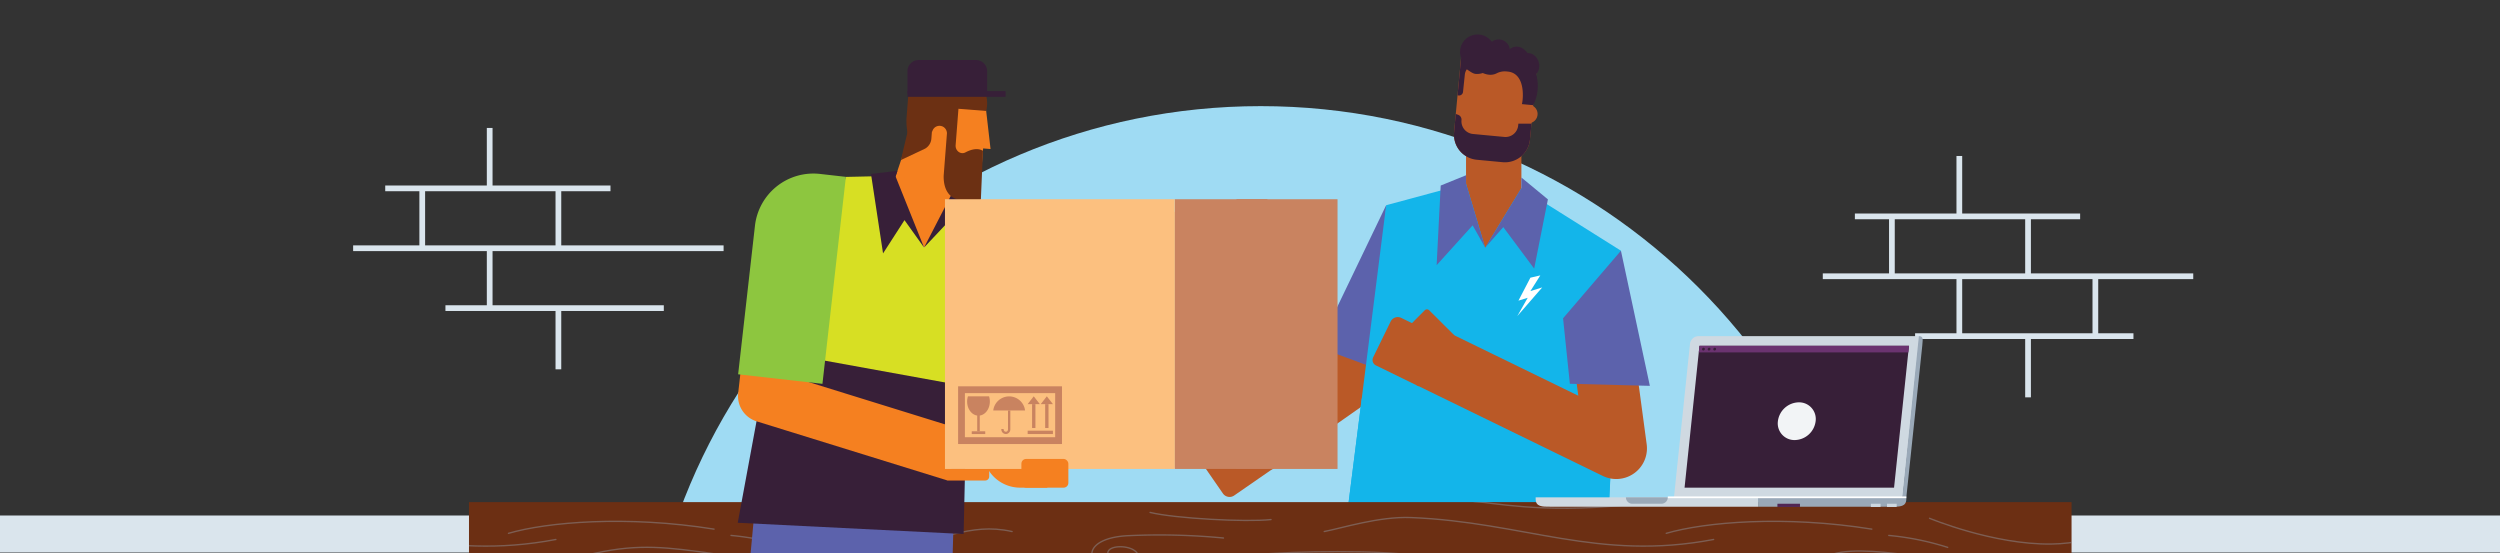
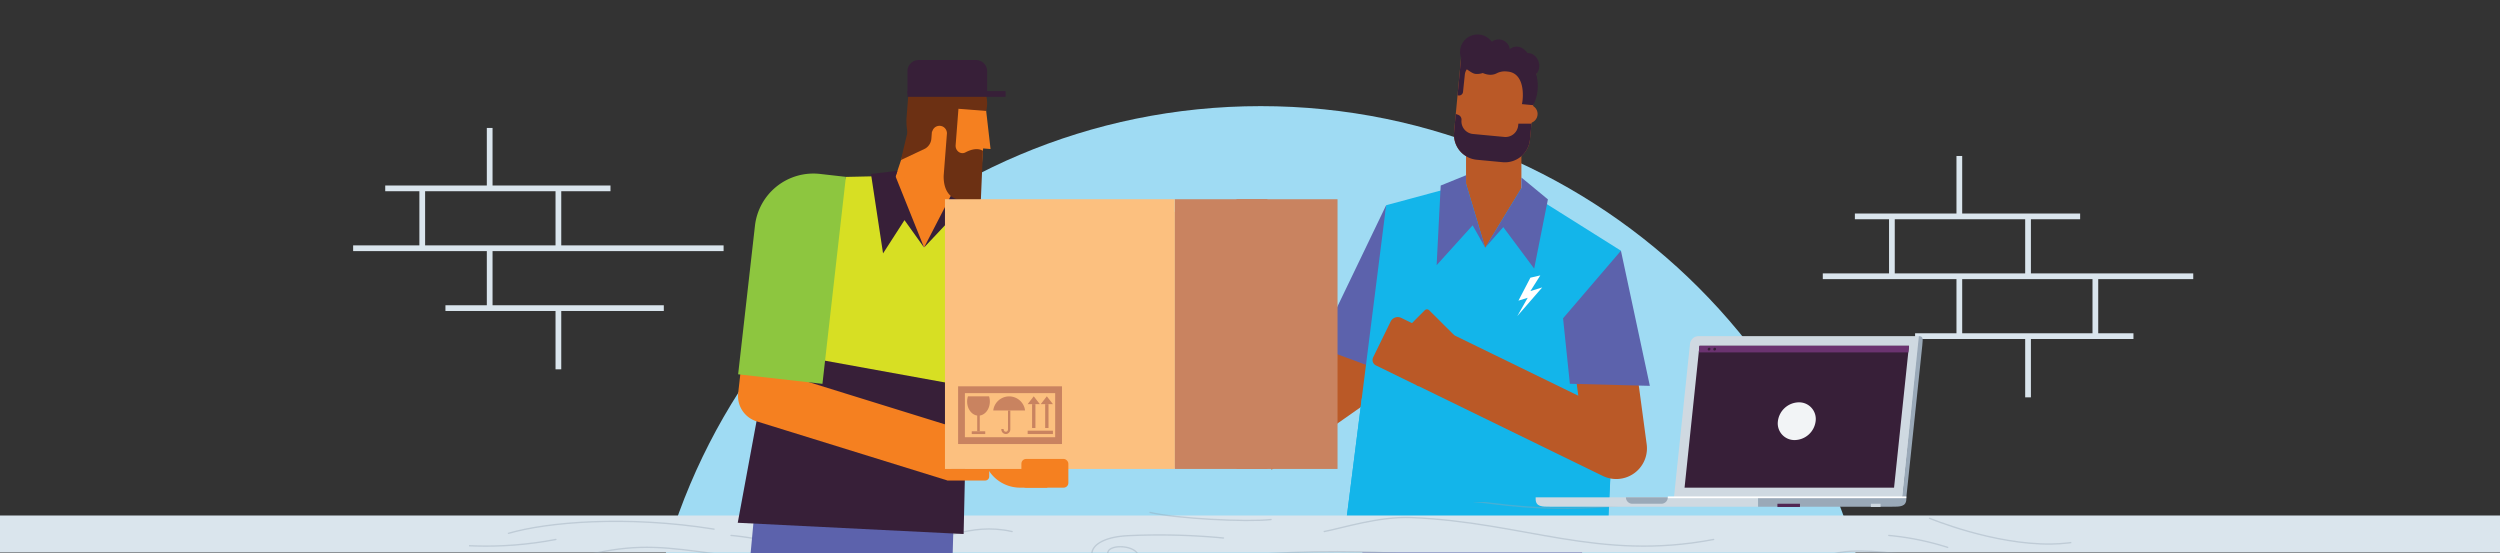
<svg xmlns="http://www.w3.org/2000/svg" id="Layer_1" data-name="Layer 1" viewBox="0 0 1650 365.19">
  <rect x="0" y="0" width="1650" height="365.19" fill="#333333" stroke="none" />
  <defs>
    <style>.cls-1,.cls-10,.cls-15,.cls-23,.cls-29{fill:none;}.cls-2{fill:#9fdbf3;}.cls-3{fill:#ba5927;}.cls-4{fill:#5c62ac;}.cls-5{fill:#13b5ea;}.cls-6{fill:#371f38;}.cls-7{fill:#c2b59b;}.cls-8{fill:#b56c53;}.cls-9{fill:#dae5ed;}.cls-10{stroke:#dae5ed;stroke-width:3.78px;}.cls-10,.cls-15,.cls-23,.cls-29{stroke-miterlimit:10;}.cls-11{fill:#6c2f13;}.cls-12{clip-path:url(#clip-path);}.cls-13{opacity:0.4;}.cls-14{clip-path:url(#clip-path-2);}.cls-15{stroke:#95a5b4;stroke-linecap:round;stroke-width:0.91px;}.cls-16{clip-path:url(#clip-path-3);}.cls-17{fill:#f58020;}.cls-18{fill:#8dc63f;}.cls-19{fill:#d7df23;}.cls-20{fill:#6c3013;}.cls-21{fill:#c98360;}.cls-22{fill:#fcc07f;}.cls-23{stroke:#c98360;stroke-width:4.5px;}.cls-24{fill:#fff;}.cls-25{fill:#cfd9e1;}.cls-26{fill:#9aa9b8;}.cls-27{fill:#512653;}.cls-28{fill:#ced8e0;}.cls-29{stroke:#fff;stroke-width:1.15px;}.cls-30{fill:#f2f4f6;}.cls-31{fill:#6b3370;}</style>
    <clipPath id="clip-path">
      <rect class="cls-1" x="309.53" y="331.27" width="1057.69" height="83.44" />
    </clipPath>
    <clipPath id="clip-path-2">
      <rect class="cls-1" x="647.31" y="325.05" width="798.13" height="100.6" />
    </clipPath>
    <clipPath id="clip-path-3">
      <rect class="cls-1" x="-94.03" y="325.05" width="775.33" height="100.6" />
    </clipPath>
  </defs>
  <path class="cls-2" d="M423.4,478.71c0-225.7,183-408.66,408.66-408.66s408.66,183,408.66,408.66Z" />
  <path class="cls-3" d="M839.28,310l-23.52-33.55,60.85-42.66,40.09-98.23L954.64,151,912.27,254.81a20.53,20.53,0,0,1-7.21,9Z" />
  <polygon class="cls-4" points="914.86 135.45 869.83 229.09 910.05 243.94 914.86 135.45" />
-   <path class="cls-3" d="M800.29,281.13h30.22a5.35,5.35,0,0,1,5.35,5.35v35.57a0,0,0,0,1,0,0H794.94a0,0,0,0,1,0,0V286.48A5.35,5.35,0,0,1,800.29,281.13Z" transform="translate(1031.29 1143.75) rotate(-124.68)" />
  <path class="cls-4" d="M989.35,629.68l-16-313.45H910.44l-7.82,19.28a54.45,54.45,0,0,0-3.87,24.24l22.58,269.92Z" />
  <polygon class="cls-4" points="1099.14 629.68 1025.33 629.68 960.35 316.23 1034.16 316.23 1099.14 629.68" />
  <polygon class="cls-5" points="1001.08 347.82 910.05 347.82 967.58 121.22 1004.12 124.17 1001.08 347.82" />
  <polygon class="cls-5" points="928.28 347.97 888.06 347.67 914.86 135.45 967.58 121.22 928.28 347.97" />
  <polygon class="cls-3" points="967.58 93.38 967.58 121.22 980.22 163.45 1004.12 124.17 1004.12 93.38 967.58 93.38" />
  <path class="cls-3" d="M974.28,30.28l-.77-.07a8.41,8.41,0,0,0-9.17,7.59L959.8,86l-.12,1.28h0a16.6,16.6,0,0,0,15,18.09l17,1.61a16.61,16.61,0,0,0,18.09-15h0l.16-1.69,3.95-42A14.26,14.26,0,0,0,1001,32.8l-11.69-1.1C986.64,31.44,979.59,31,974.28,30.28Z" />
  <circle class="cls-3" cx="1008.67" cy="75.22" r="6.15" />
  <path class="cls-6" d="M964.11,31a11.58,11.58,0,0,1,20.47-3.45h.07a7.38,7.38,0,0,1,11.8,4.86s5.83-5.07,11.75,2.63c6.95-.06,10.11,9.29,5.64,13.9a28,28,0,0,1-1.93,20.48l-7.44-.7c1.18-5.1,1.81-20.44-9.4-21.49l-.74-.07A11.82,11.82,0,0,0,988,48.28l-.39.19c-2.9,1.42-6,1-9-.28a11.52,11.52,0,0,1-4.81.57c-1.86-.17-4.21-2.06-5.7-3a7.44,7.44,0,0,0-1.32,3.54s-.61,5.93-1.18,11.36A2.66,2.66,0,0,1,962,62.86h0l2.32-24.67A11.57,11.57,0,0,1,964.11,31Z" />
  <path class="cls-6" d="M964.59,79.28h0a8.41,8.41,0,0,0,7.57,9.15l20.69,1.95A8.4,8.4,0,0,0,1002,82.8l.12-1.2,8.66,0-.83,8.76-.16,1.69h0a16.61,16.61,0,0,1-18.09,15l-17-1.61a16.6,16.6,0,0,1-15-18.09h0L959.8,86l1-10.79,1.5.53A3.4,3.4,0,0,1,964.59,79.28Z" />
  <polygon class="cls-5" points="978.14 347.82 1061.02 351.61 1069.82 165.47 1004.12 124.17 978.14 347.82" />
  <path class="cls-5" d="M1061,351.61,975,348s-87.71,5.74-87-.3L898.76,263,1065,273.47Z" />
  <path class="cls-3" d="M910.5,213.41H942a4,4,0,0,1,4,4v26.27a5.25,5.25,0,0,1-5.25,5.25H910.5a0,0,0,0,1,0,0V213.41A0,0,0,0,1,910.5,213.41Z" transform="translate(1660.81 846.46) rotate(-153.96)" />
  <path class="cls-3" d="M932.37,210h23.53a2.09,2.09,0,0,1,2.09,2.09V224a2.09,2.09,0,0,1-2.09,2.09H932.37a0,0,0,0,1,0,0V210A0,0,0,0,1,932.37,210Z" transform="translate(1461.08 1039.5) rotate(-135.12)" />
  <path class="cls-3" d="M1066.76,316.15a20.22,20.22,0,0,1-8.86-2L934.65,254.06l17.73-36.39,89.3,43.51L1038,233.89l40.11-5.4,8.7,64.73a20.24,20.24,0,0,1-20.06,22.93Z" />
  <polygon class="cls-4" points="1069.82 165.47 1031.62 210.06 1036.11 253.29 1088.9 254.66 1069.82 165.47" />
  <polyline class="cls-4" points="1021.62 131.59 1012.55 177.28 992.17 149.9 980.22 163.45 1004.12 124.17 1004.12 117.15" />
  <polygon class="cls-4" points="980.22 163.45 967.58 121.22 967.58 115.66 950.86 122.46 948.18 175.01 971.94 148.72 980.22 163.45" />
  <polygon class="cls-7" points="623.68 140.3 623.77 309.14 832.95 308.5 832.86 139.66 623.68 140.3" />
  <rect class="cls-8" x="816.07" y="131.49" width="20.42" height="19.09" />
  <rect class="cls-8" x="816.07" y="290.4" width="20.42" height="19.09" />
  <rect class="cls-9" y="340.23" width="1650" height="24.44" />
  <line class="cls-10" x1="1408.08" y1="221.85" x2="1263.96" y2="221.85" />
  <line class="cls-10" x1="1447.54" y1="182.33" x2="1203.04" y2="182.33" />
  <line class="cls-10" x1="1372.89" y1="142.81" x2="1224.22" y2="142.81" />
  <line class="cls-10" x1="1338.51" y1="262.25" x2="1338.51" y2="223.01" />
  <line class="cls-10" x1="1293.16" y1="221.12" x2="1293.16" y2="181.88" />
  <line class="cls-10" x1="1293.16" y1="142.19" x2="1293.16" y2="102.95" />
  <line class="cls-10" x1="1338.51" y1="183.72" x2="1338.51" y2="144.48" />
  <line class="cls-10" x1="1248.65" y1="183.72" x2="1248.65" y2="144.48" />
  <line class="cls-10" x1="1382.94" y1="221.12" x2="1382.94" y2="181.88" />
  <line class="cls-10" x1="438.11" y1="203.36" x2="293.99" y2="203.36" />
  <line class="cls-10" x1="477.57" y1="163.84" x2="233.07" y2="163.84" />
  <line class="cls-10" x1="402.92" y1="124.32" x2="254.25" y2="124.32" />
  <line class="cls-10" x1="368.54" y1="243.75" x2="368.54" y2="204.51" />
  <line class="cls-10" x1="323.19" y1="202.63" x2="323.19" y2="163.39" />
  <line class="cls-10" x1="323.19" y1="123.69" x2="323.19" y2="84.45" />
  <line class="cls-10" x1="368.54" y1="165.23" x2="368.54" y2="125.99" />
  <line class="cls-10" x1="278.68" y1="165.23" x2="278.68" y2="125.99" />
  <line class="cls-10" x1="521.4" y1="202.63" x2="521.4" y2="163.39" />
-   <rect class="cls-11" x="309.53" y="331.4" width="1057.69" height="83.04" />
  <g class="cls-12">
    <g class="cls-13">
      <g class="cls-14">
        <path class="cls-15" d="M1336.61,376.13c-37.16-.72-100.25-18.16-126.6-10.53-26,7.53,13.42,19.63,32.85,17.79s28.67-4,24.78-8-41.37-5.2-43.54-1.52" />
        <path class="cls-15" d="M1108.24,376.5s-22.77,6.36-60.47,2.87S942.1,364.92,898.91,364.23c-44.19-.71-78.49,1.22-113.51,7.37" />
        <path class="cls-15" d="M874,350.81c11.74-2.24,36.27-10.07,57.33-9.22,74.69,3,123.34,29,199.66,14.46" />
        <path class="cls-15" d="M1273.51,342.07s41.9,17.49,80.31,17c32-.42,49.29-14.79,78.28-8.25" />
        <path class="cls-15" d="M1370.21,360.24s28.28-7.31,59.22,0" />
-         <path class="cls-15" d="M1099.73,352c25.45-7.42,77.8-12,135.66-2.77" />
        <path class="cls-15" d="M972.74,331c11.1.48,44.53,8,99.64,2.34" />
        <path class="cls-15" d="M759.06,338.2c16.37,4,63.59,6.53,79.81,4.7" />
        <path class="cls-15" d="M807.48,355.09a444.3,444.3,0,0,0-62-1.58c-28.26,1.09-29.57,15.74-18,19.69s26.59-.92,23.42-7.47-21.25-6.52-19.65.2c.93,3.91,10.18,3.35,11.67,2.49" />
        <path class="cls-15" d="M1246.62,353.39a183.54,183.54,0,0,1,38.84,7.88" />
      </g>
    </g>
    <g class="cls-13">
      <g class="cls-16">
        <path class="cls-15" d="M572.48,376.13c-124.73-7.47-132.67-26.68-203.28-4.67" />
        <path class="cls-15" d="M217.49,371.22a661.32,661.32,0,0,0-82.71-7c-44.2-.71-78.49,1.22-113.51,7.37" />
        <path class="cls-15" d="M109.88,350.81c11.74-2.24,36.27-10.07,57.33-9.22,74.69,3,123.33,29,199.66,14.46" />
        <path class="cls-15" d="M509.38,342.07s41.9,17.49,80.31,17c31.94-.42,49.29-14.79,78.28-8.25" />
        <path class="cls-15" d="M335.59,352c25.45-7.42,77.8-12,135.67-2.77" />
        <path class="cls-15" d="M208.61,331c11.1.48,44.53,8,99.64,2.34" />
        <path class="cls-15" d="M-93.13,341.23c44.65,15.11,136.59,12.24,152.81,10.41" />
        <path class="cls-15" d="M482.49,353.39a183.67,183.67,0,0,1,38.84,7.88" />
        <path class="cls-15" d="M71.74,349.85s9.44-4.11,17.35-2.14" />
      </g>
    </g>
  </g>
  <polygon class="cls-4" points="569.97 623.13 621.42 618.99 630.16 317.14 565.22 317.14 569.97 623.13" />
  <polygon class="cls-4" points="471.81 619.57 524.01 618.89 583.68 319.73 501.23 302.37 471.81 619.57" />
  <path class="cls-17" d="M673.31,321.86h17.94l-10-79.59-39.51,5,7.16,53.24A24.64,24.64,0,0,0,673.31,321.86Z" />
  <path class="cls-18" d="M625.3,250.94l58.3-6.84-6.55-55.84c-3.77-32.2-15.25-60.3-47.45-56.52l-20.07,5.1Z" />
  <polygon class="cls-19" points="507.94 278.12 635.61 298.68 647.65 133.37 622.82 143.72 609.88 163.35 587.82 116.11 558.26 116.76 507.94 278.12" />
  <polygon class="cls-6" points="637.9 267.26 635.99 352.45 486.91 345.03 507.94 231.42 638.78 255.16 637.9 267.26" />
  <path class="cls-17" d="M625.51,317.17l10.33-33.33L523.51,249l5.16-45.66L494,199.45l-6.8,60a17.45,17.45,0,0,0,12.18,18.63Z" />
  <path class="cls-18" d="M494.66,113.18h56a0,0,0,0,1,0,0v98.67a38.81,38.81,0,0,1-38.81,38.81H494.66a0,0,0,0,1,0,0V113.18A0,0,0,0,1,494.66,113.18Z" transform="translate(1021.6 421.45) rotate(-173.54)" />
  <path class="cls-17" d="M628.1,309.11h24.8a0,0,0,0,1,0,0v8a0,0,0,0,1,0,0H625.44a0,0,0,0,1,0,0v-5.37A2.66,2.66,0,0,1,628.1,309.11Z" transform="translate(1278.33 626.25) rotate(180)" />
  <polygon class="cls-17" points="636.58 131.33 609.88 163.35 589.01 122.67 599.53 91.15 640.53 95.79 636.58 131.33" />
  <path class="cls-17" d="M596.1,121.42l42.41,10.9a7.66,7.66,0,0,0,8.23-7l2.13-27.36,4.89.4-2.94-25.6L602.52,69Z" />
  <path class="cls-20" d="M612.43,45.79l20.64,1.6L629.92,88l-21-1.63a7.73,7.73,0,0,0-8.3,7.1h0A39.26,39.26,0,0,1,598.37,77L600,56.46A11.6,11.6,0,0,1,612.43,45.79Z" />
  <circle class="cls-17" cx="620.06" cy="87.93" r="4.91" />
  <path class="cls-20" d="M594.59,105.63l16-7.54a8.35,8.35,0,0,0,4.12-6.57l.51-6.55-15.43-1.35Z" />
  <path class="cls-20" d="M650.91,73.21,627.68,71.4l1.89-24.28,2.52.19a21,21,0,0,1,18.82,25.9Z" />
  <rect class="cls-6" x="598.93" y="60.16" width="64.77" height="3.74" transform="translate(1262.63 124.06) rotate(-180)" />
  <path class="cls-6" d="M598.93,39.62H651.5a0,0,0,0,1,0,0V54.5a7.37,7.37,0,0,1-7.37,7.37H606.3a7.37,7.37,0,0,1-7.37-7.37V39.62a0,0,0,0,1,0,0Z" transform="translate(1250.44 101.49) rotate(-180)" />
  <path class="cls-17" d="M629.22,283.76h13.53a0,0,0,0,1,0,0v11.41a0,0,0,0,1,0,0H633a3.78,3.78,0,0,1-3.78-3.78v-7.63A0,0,0,0,1,629.22,283.76Z" transform="translate(1271.98 578.94) rotate(-180)" />
  <polygon class="cls-6" points="592.33 112.71 574.85 114.79 582.81 167.25 596.96 145.29 609.88 163.35 591.08 116.47 592.33 112.71" />
  <polygon class="cls-6" points="627.5 129.27 647.65 133.37 630.62 169.97 624.26 148.08 609.88 163.35 627.5 129.27" />
  <path class="cls-20" d="M626.32,70.81l6.3.49-1.9,24.52c-.29,3.72,3.34,6.43,6.48,4.75,3.87-2.07,8.34-3.08,11.54-1l-1.33,31.35a3.57,3.57,0,0,1-4.27,3.35l-11.81-2.81c-10-3.3-8.42-16.66-8.42-16.66Z" />
  <path class="cls-3" d="M791.17,270.31h24.38a2.17,2.17,0,0,1,2.17,2.17v12.25a2.17,2.17,0,0,1-2.17,2.17H791.17a0,0,0,0,1,0,0V270.31A0,0,0,0,1,791.17,270.31Z" transform="translate(1177.87 1043.66) rotate(-135.12)" />
  <rect class="cls-21" x="775.33" y="131.49" width="107.44" height="178.01" />
  <rect class="cls-22" x="623.68" y="131.49" width="151.65" height="178.01" />
  <path class="cls-21" d="M655.54,270.9a10.58,10.58,0,0,1,21,0Z" />
  <path class="cls-21" d="M663.94,286.47h.18a3.12,3.12,0,0,0,2.7-3.26V270.9h-1.54v12.3c0,.16,0,1.61-1.3,1.74h0a1.68,1.68,0,0,1-1.11-.39,1.84,1.84,0,0,1-.46-1.4h-1.54a3.28,3.28,0,0,0,1,2.53A3.19,3.19,0,0,0,663.94,286.47Z" />
  <rect class="cls-21" x="689.81" y="266.72" width="2.21" height="15.77" />
  <polygon class="cls-21" points="694.93 266.72 686.89 266.72 690.91 261.56 694.93 266.72" />
  <rect class="cls-21" x="681.17" y="266.72" width="2.21" height="15.77" />
  <polygon class="cls-21" points="686.29 266.72 678.25 266.72 682.27 261.56 686.29 266.72" />
  <rect class="cls-21" x="678.25" y="284.26" width="16.68" height="2.21" />
  <path class="cls-21" d="M652.77,261.56a11.31,11.31,0,0,1,.53,3.44c0,5.15-3.36,9.32-7.5,9.32s-7.49-4.17-7.49-9.32a11,11,0,0,1,.54-3.44Z" />
  <rect class="cls-21" x="644.96" y="272.49" width="1.68" height="12.16" />
  <rect class="cls-21" x="641.35" y="284.65" width="8.91" height="1.82" />
  <rect class="cls-23" x="634.59" y="257.22" width="64.07" height="33.59" />
  <rect class="cls-17" x="674.11" y="302.89" width="31" height="18.97" rx="3.14" transform="translate(1379.23 624.75) rotate(180)" />
  <polygon class="cls-24" points="1010.06 183.28 1016.61 181.76 1010.06 192.12 1017.86 189.69 1001.44 208.59 1008.28 196.54 1002.17 198.43 1010.06 183.28" />
  <g id="Laptop_Front" data-name="Laptop Front">
    <path class="cls-25" d="M1160.32,334.43H1023.16c-5.32,0-9.63.12-9.63-5.2v-1h146.79Z" />
    <path class="cls-26" d="M1096.5,332.48h-19.15a4.25,4.25,0,0,1-4.25-4.26h27.66a4.26,4.26,0,0,1-4.26,4.26" />
    <path class="cls-26" d="M1248.56,334.43h-88.24v-6.21h97.86v1C1258.18,334.55,1253.87,334.43,1248.56,334.43Z" />
    <rect class="cls-27" x="1173.09" y="332.47" width="14.89" height="2.13" />
-     <rect class="cls-28" x="1245.42" y="332.47" width="6.38" height="2.13" />
    <rect class="cls-28" x="1234.78" y="332.47" width="6.38" height="2.13" />
    <path class="cls-25" d="M1121.11,221.85H1267l-11.18,106.37h-151L1115.39,227A5.75,5.75,0,0,1,1121.11,221.85Z" />
    <polygon class="cls-6" points="1250.08 321.84 1111.81 321.84 1121.64 228.24 1259.92 228.24 1250.08 321.84" />
    <path class="cls-26" d="M1258.18,328.22h-2.61l10.89-106.37c3.44,0,2.4,2.72,2.23,6.35Z" />
    <line class="cls-29" x1="1100.76" y1="328.22" x2="1258.18" y2="328.22" />
    <path class="cls-30" d="M1184.56,290.44h0A11,11,0,0,1,1173.41,278h0a14.17,14.17,0,0,1,13.76-12.46h0A11,11,0,0,1,1198.32,278h0A14.17,14.17,0,0,1,1184.56,290.44Z" />
    <polygon class="cls-31" points="1259.51 232.6 1121.19 232.6 1121.65 228.24 1259.97 228.24 1259.51 232.6" />
-     <path class="cls-6" d="M1125.19,230.42a1,1,0,0,1-1,.92.82.82,0,0,1-.83-.92,1.06,1.06,0,0,1,1-.93.82.82,0,0,1,.83.93" />
    <path class="cls-6" d="M1128.9,230.42a1.05,1.05,0,0,1-1,.92.81.81,0,0,1-.82-.92,1.05,1.05,0,0,1,1-.93.83.83,0,0,1,.83.93" />
    <path class="cls-6" d="M1132.6,230.42a1,1,0,0,1-1,.92.82.82,0,0,1-.83-.92,1.05,1.05,0,0,1,1-.93.83.83,0,0,1,.83.93" />
  </g>
</svg>